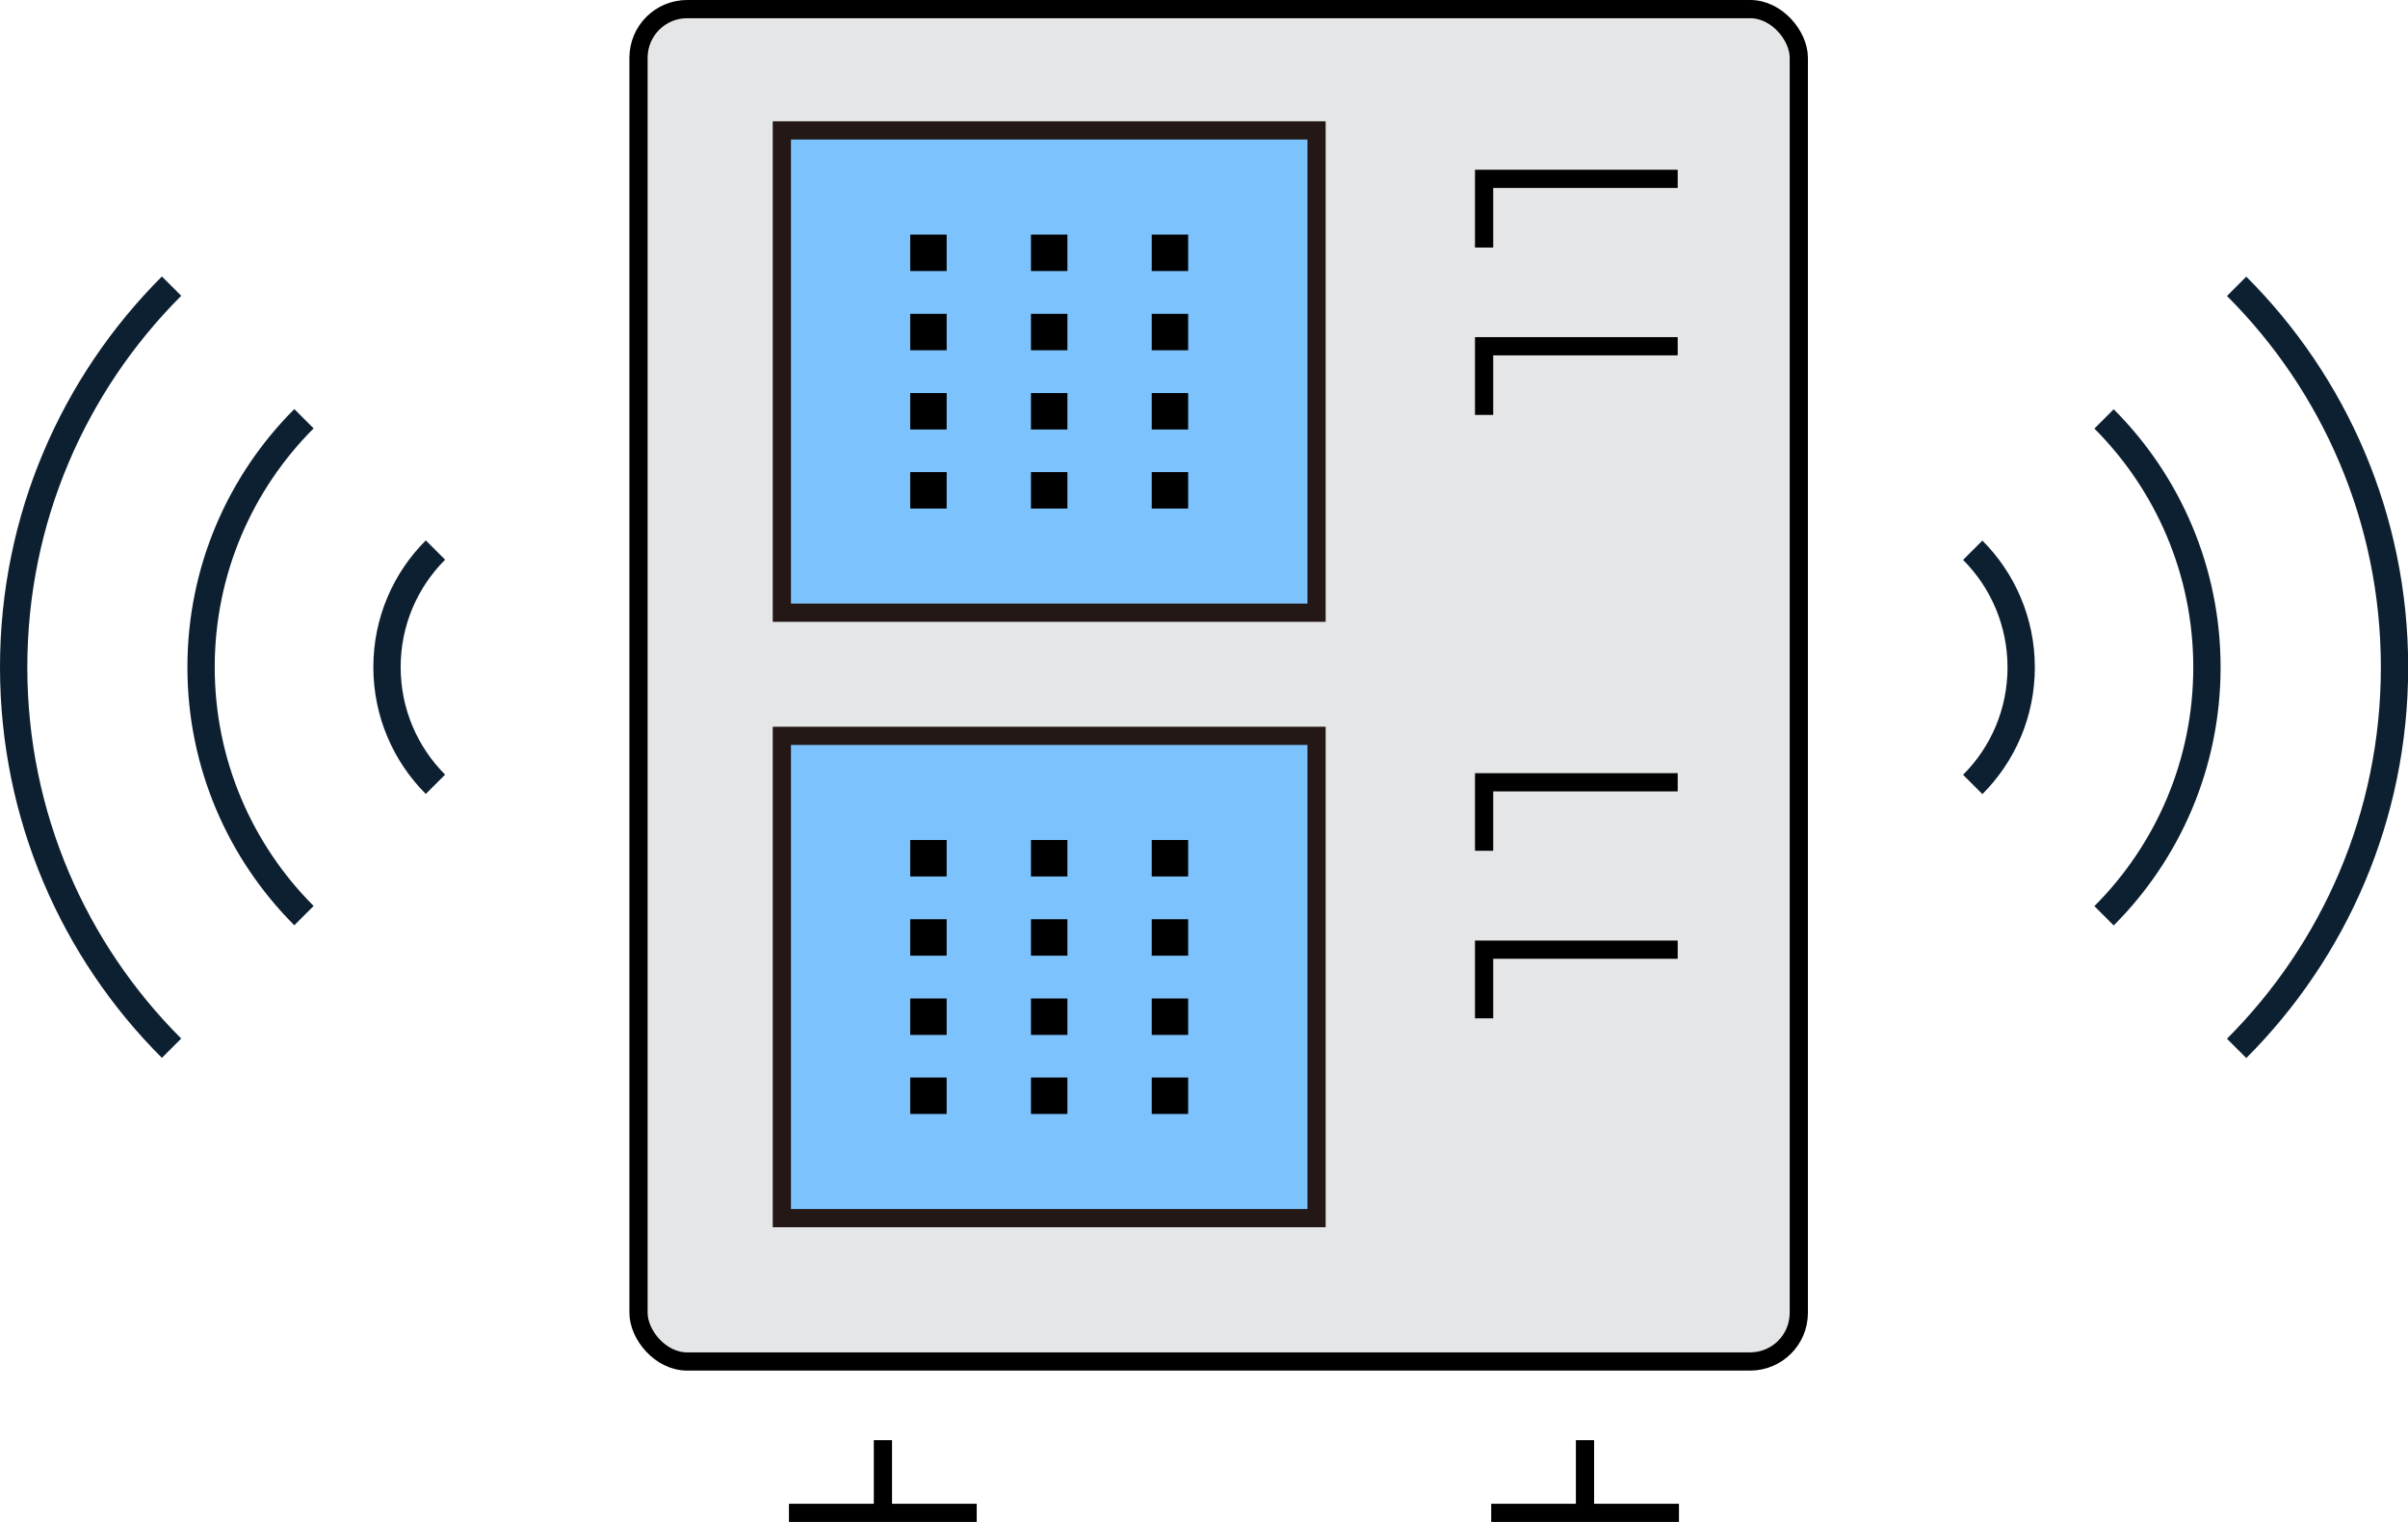
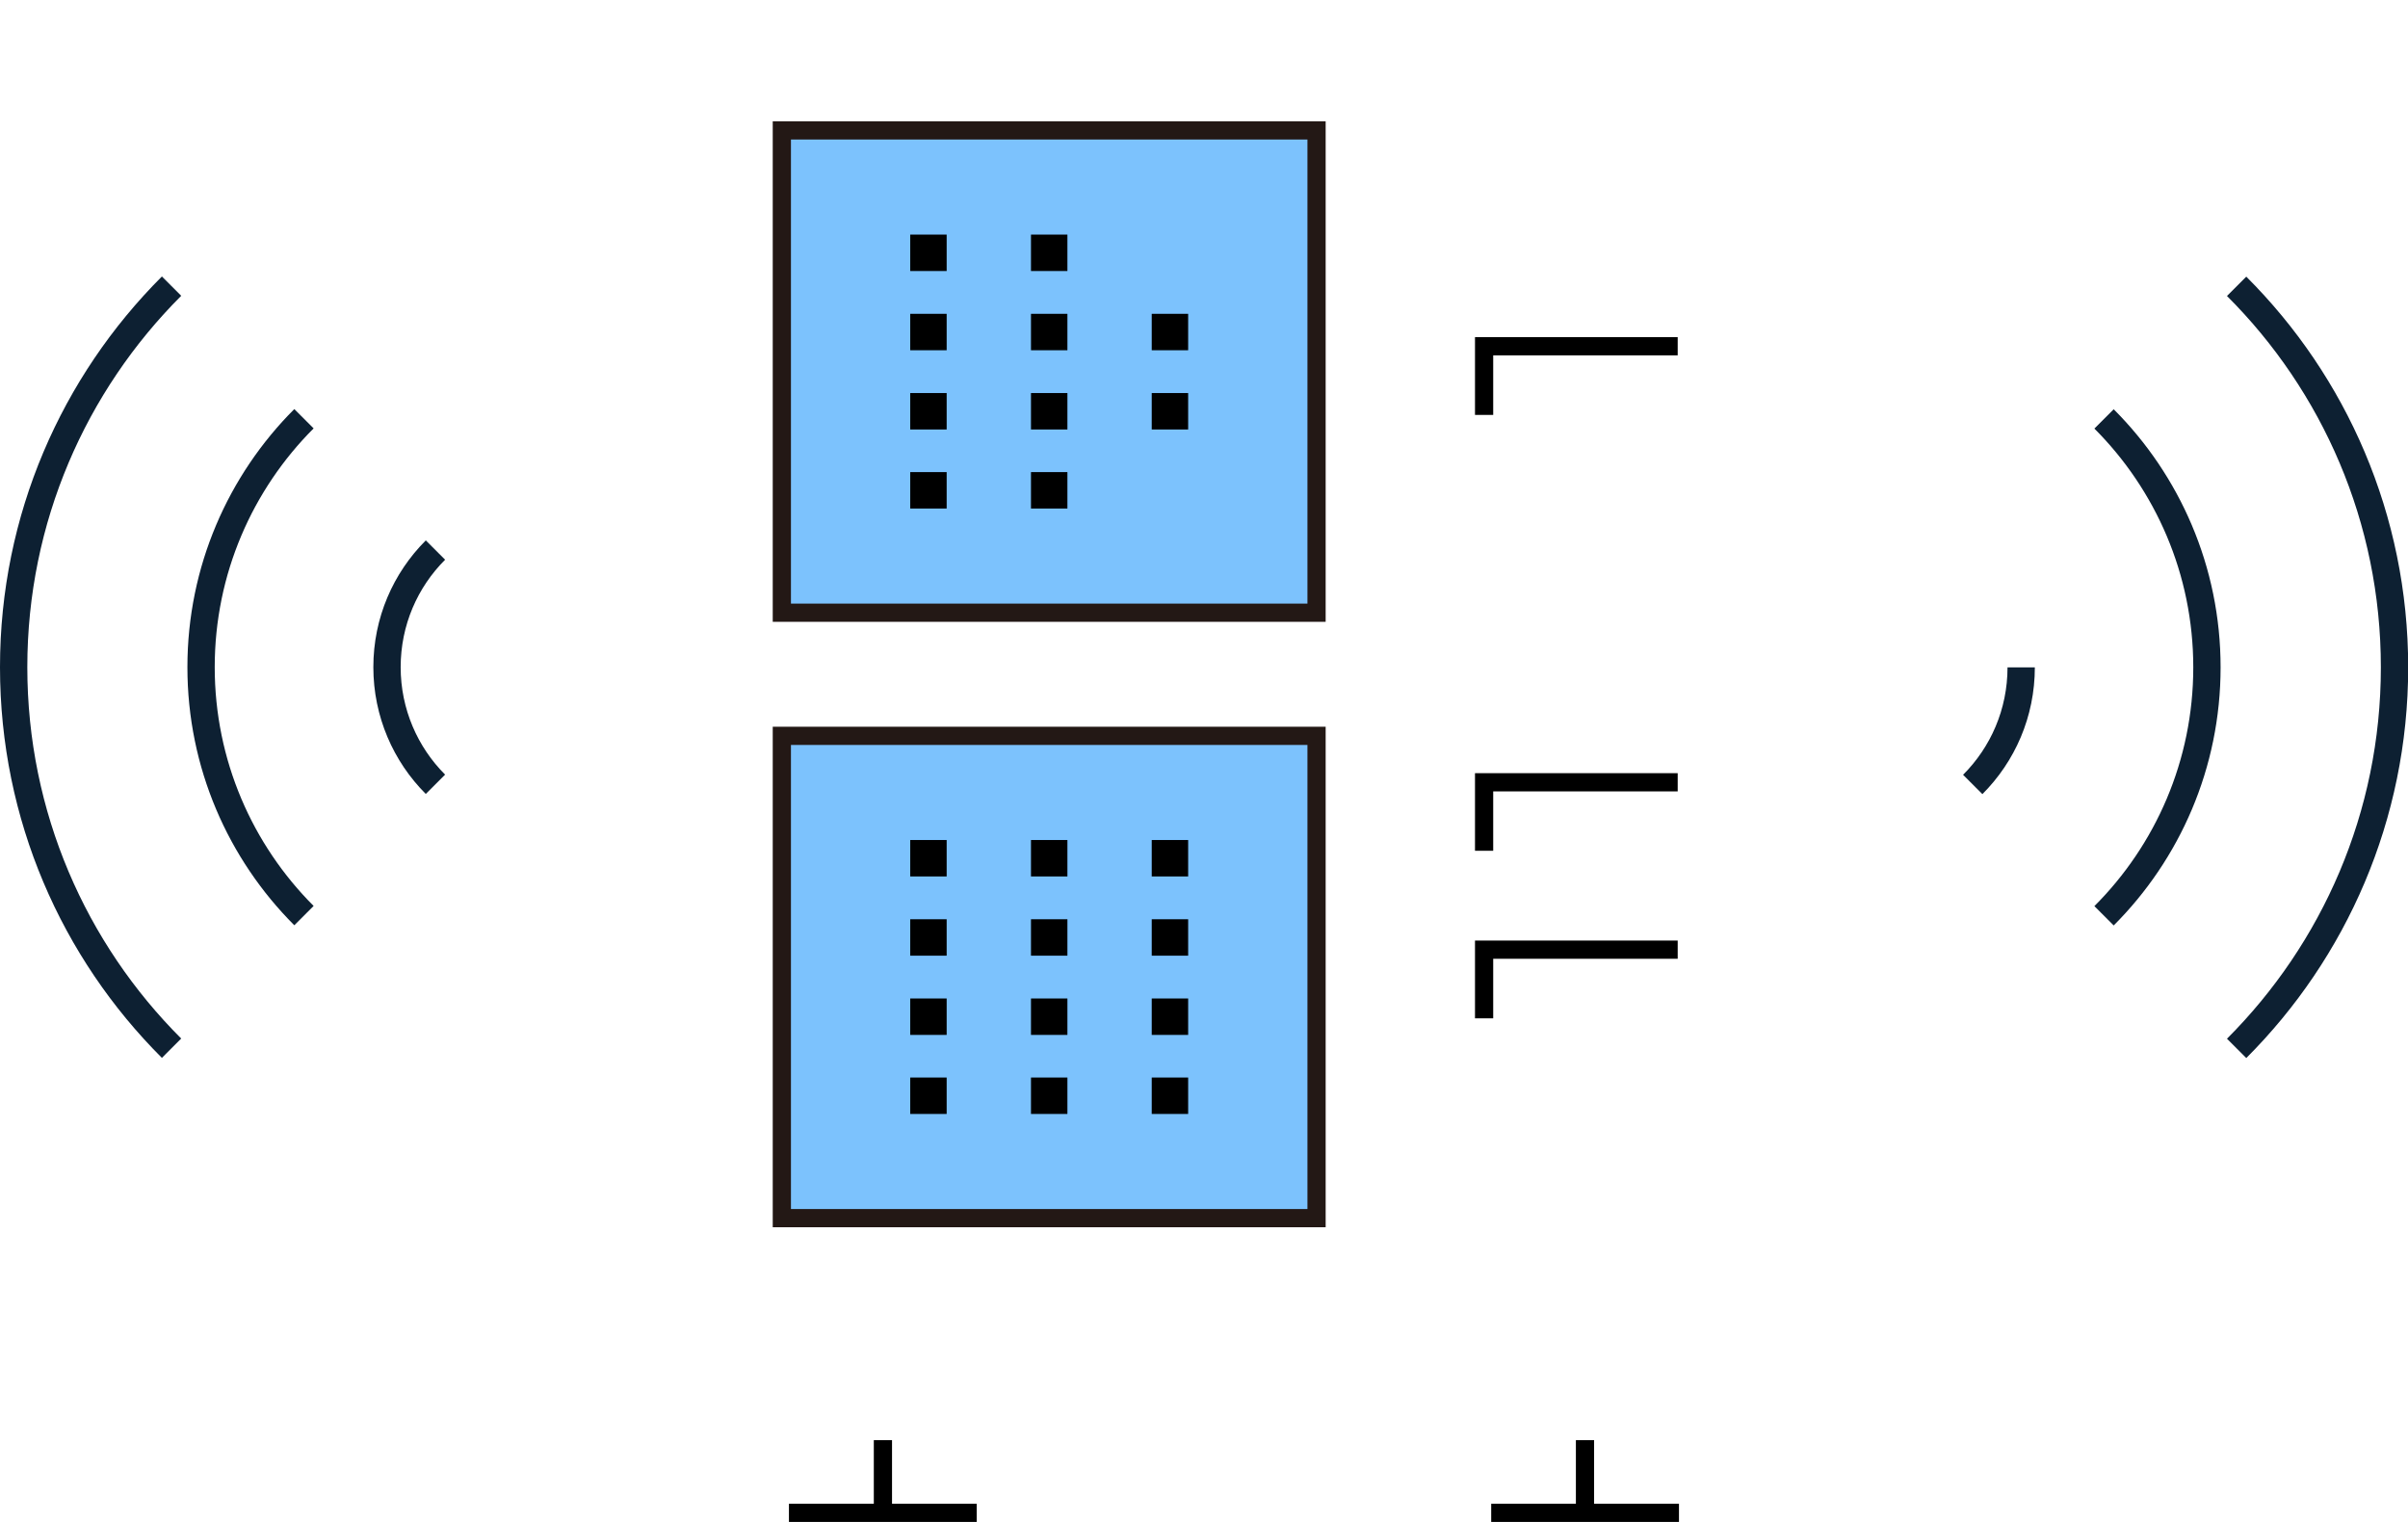
<svg xmlns="http://www.w3.org/2000/svg" id="_レイヤー_2" viewBox="0 0 132.22 83.56">
  <defs>
    <style>.cls-1{stroke:#0d2032;stroke-width:1.5px;}.cls-1,.cls-2,.cls-3,.cls-4{stroke-miterlimit:10;}.cls-1,.cls-4{fill:none;}.cls-2{fill:#7cc2fd;stroke:#231815;}.cls-3{fill:#e5e6e7;}.cls-3,.cls-4{stroke:#000;}.cls-5{stroke-width:0px;}</style>
  </defs>
  <g id="_レイヤー_1-2">
    <path class="cls-1" d="m122.81,57.56c5.35-5.35,8.67-12.75,8.67-20.92s-3.31-15.57-8.67-20.92" />
    <path class="cls-1" d="m115.53,50.28c3.49-3.49,5.65-8.32,5.65-13.64s-2.16-10.15-5.65-13.64" />
-     <path class="cls-1" d="m108.32,43.07c1.65-1.65,2.66-3.92,2.66-6.43s-1.02-4.79-2.66-6.43" />
+     <path class="cls-1" d="m108.32,43.07c1.65-1.65,2.66-3.92,2.66-6.43" />
    <path class="cls-1" d="m9.42,15.71C4.06,21.07.75,28.46.75,36.63s3.31,15.57,8.67,20.92" />
    <path class="cls-1" d="m16.69,22.99c-3.49,3.49-5.65,8.32-5.65,13.64s2.16,10.15,5.65,13.64" />
    <path class="cls-1" d="m23.91,30.2c-1.65,1.65-2.66,3.92-2.66,6.43s1.02,4.79,2.66,6.43" />
    <rect class="cls-5" x="48.2" y="11.8" width="2.33" height="2.33" />
    <rect class="cls-5" x="55.95" y="11.8" width="2.33" height="2.33" />
    <rect class="cls-5" x="63.7" y="11.8" width="2.33" height="2.33" />
    <rect class="cls-5" x="48.2" y="16.88" width="2.33" height="2.33" />
    <rect class="cls-5" x="55.95" y="16.88" width="2.33" height="2.33" />
    <rect class="cls-5" x="63.7" y="16.88" width="2.33" height="2.33" />
    <rect class="cls-5" x="48.2" y="21.97" width="2.33" height="2.33" />
    <rect class="cls-5" x="55.95" y="21.97" width="2.33" height="2.33" />
    <rect class="cls-5" x="63.7" y="21.97" width="2.33" height="2.33" />
    <rect class="cls-5" x="48.2" y="27.05" width="2.33" height="2.33" />
    <rect class="cls-5" x="55.95" y="27.05" width="2.33" height="2.33" />
    <rect class="cls-5" x="63.7" y="27.05" width="2.33" height="2.33" />
    <rect class="cls-5" x="48.2" y="44.72" width="2.33" height="2.33" />
    <rect class="cls-5" x="55.95" y="44.72" width="2.33" height="2.33" />
-     <rect class="cls-5" x="63.7" y="44.72" width="2.33" height="2.33" />
    <rect class="cls-5" x="48.2" y="49.8" width="2.33" height="2.33" />
    <rect class="cls-5" x="55.95" y="49.8" width="2.33" height="2.33" />
    <rect class="cls-5" x="63.7" y="49.8" width="2.33" height="2.33" />
    <rect class="cls-5" x="48.2" y="54.88" width="2.33" height="2.33" />
    <rect class="cls-5" x="55.95" y="54.88" width="2.33" height="2.33" />
    <rect class="cls-5" x="63.7" y="54.88" width="2.33" height="2.33" />
    <rect class="cls-5" x="48.2" y="59.97" width="2.33" height="2.33" />
    <rect class="cls-5" x="55.95" y="59.97" width="2.33" height="2.33" />
    <rect class="cls-5" x="63.7" y="59.97" width="2.33" height="2.33" />
-     <rect class="cls-3" x="35.06" y=".5" width="63.71" height="74.25" rx="2.67" ry="2.67" />
    <rect class="cls-2" x="42.93" y="7.16" width="29.36" height="26.48" />
    <rect class="cls-2" x="42.93" y="40.4" width="29.36" height="26.48" />
-     <polyline class="cls-4" points="81.49 13.59 81.49 9.82 92.12 9.82" />
    <polyline class="cls-4" points="81.49 22.78 81.49 19.01 92.12 19.01" />
    <polyline class="cls-4" points="81.49 46.71 81.49 42.95 92.12 42.95" />
    <polyline class="cls-4" points="81.49 55.91 81.49 52.14 92.12 52.14" />
    <line class="cls-4" x1="43.32" y1="83.06" x2="53.63" y2="83.06" />
    <line class="cls-4" x1="48.48" y1="83.28" x2="48.48" y2="79.07" />
    <line class="cls-4" x1="81.88" y1="83.06" x2="92.19" y2="83.06" />
    <line class="cls-4" x1="87.03" y1="83.28" x2="87.03" y2="79.07" />
    <rect class="cls-5" x="49.98" y="12.88" width="2" height="2" />
    <rect class="cls-5" x="56.61" y="12.88" width="2" height="2" />
-     <rect class="cls-5" x="63.24" y="12.88" width="2" height="2" />
    <rect class="cls-5" x="49.98" y="17.23" width="2" height="2" />
    <rect class="cls-5" x="56.61" y="17.23" width="2" height="2" />
    <rect class="cls-5" x="63.24" y="17.23" width="2" height="2" />
    <rect class="cls-5" x="49.98" y="21.58" width="2" height="2" />
    <rect class="cls-5" x="56.61" y="21.58" width="2" height="2" />
    <rect class="cls-5" x="63.24" y="21.58" width="2" height="2" />
    <rect class="cls-5" x="49.98" y="25.92" width="2" height="2" />
    <rect class="cls-5" x="56.61" y="25.92" width="2" height="2" />
-     <rect class="cls-5" x="63.24" y="25.92" width="2" height="2" />
    <rect class="cls-5" x="49.98" y="46.12" width="2" height="2" />
    <rect class="cls-5" x="56.61" y="46.12" width="2" height="2" />
    <rect class="cls-5" x="63.24" y="46.12" width="2" height="2" />
    <rect class="cls-5" x="49.98" y="50.47" width="2" height="2" />
    <rect class="cls-5" x="56.61" y="50.47" width="2" height="2" />
    <rect class="cls-5" x="63.24" y="50.47" width="2" height="2" />
    <rect class="cls-5" x="49.98" y="54.82" width="2" height="2" />
    <rect class="cls-5" x="56.61" y="54.82" width="2" height="2" />
    <rect class="cls-5" x="63.24" y="54.82" width="2" height="2" />
    <rect class="cls-5" x="49.98" y="59.16" width="2" height="2" />
    <rect class="cls-5" x="56.61" y="59.16" width="2" height="2" />
    <rect class="cls-5" x="63.24" y="59.16" width="2" height="2" />
  </g>
</svg>